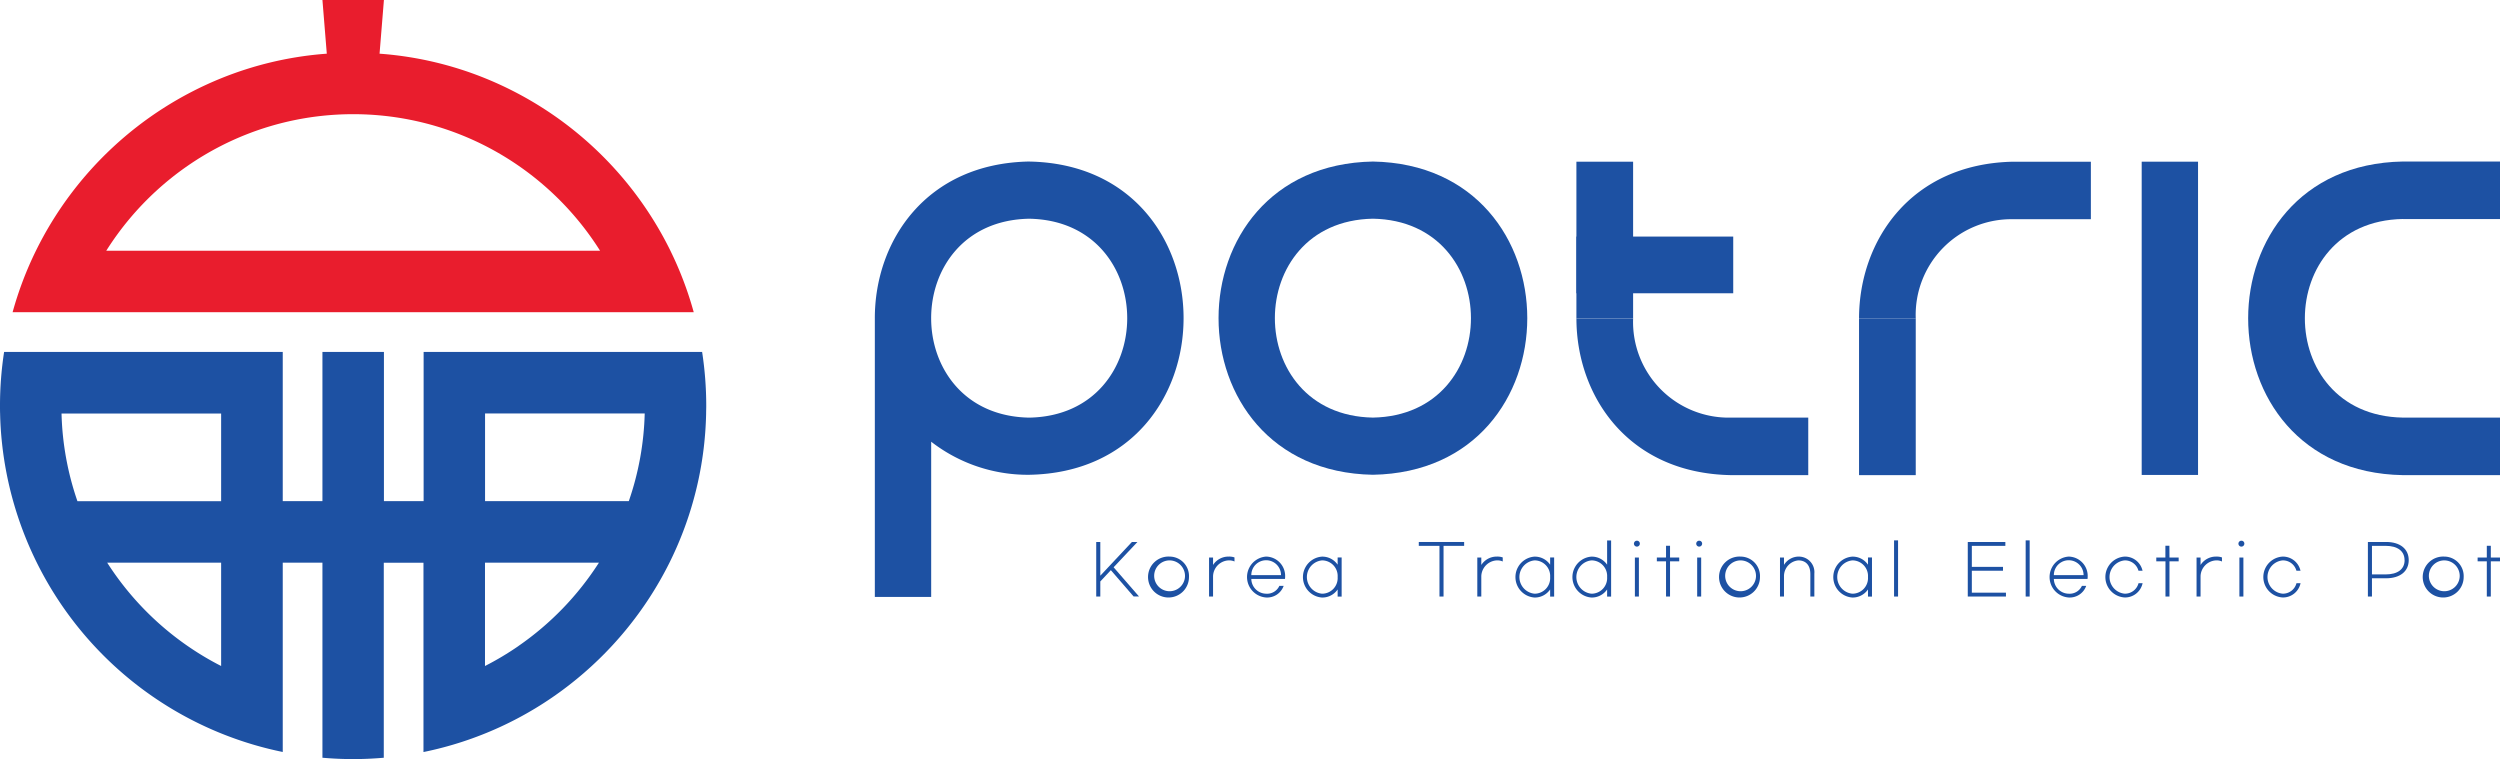
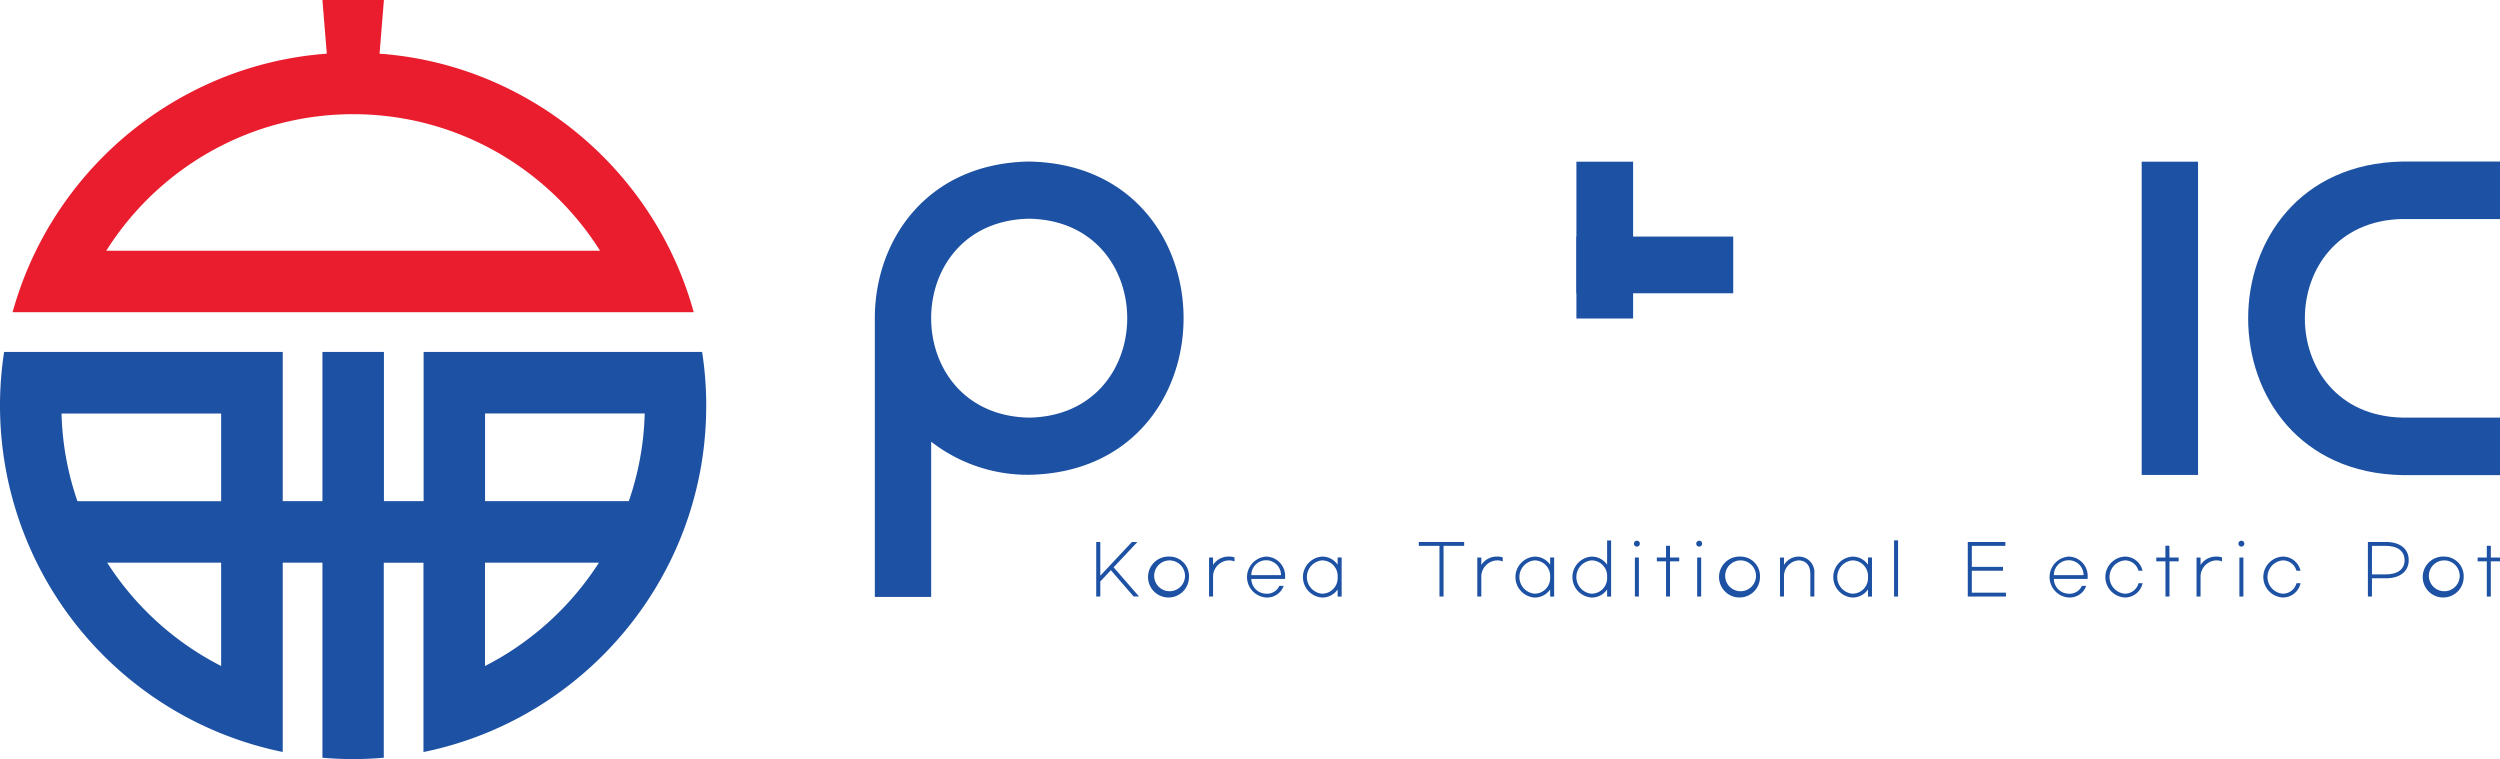
<svg xmlns="http://www.w3.org/2000/svg" width="154.838" height="47.01" viewBox="0 0 154.838 47.01">
  <g id="그룹_20337" data-name="그룹 20337" transform="translate(-447.53 -1272.298)">
    <g id="그룹_20335" data-name="그룹 20335" transform="translate(447.53 1272.298)">
      <path id="패스_149560" data-name="패스 149560" d="M489.589,1287.826a22.006,22.006,0,0,0-11.477-10.682,21.6,21.6,0,0,0-6.267-1.5l-.27-.021.27-3.325h-3.808l.27,3.325-.27.021a21.6,21.6,0,0,0-6.267,1.5,22.006,22.006,0,0,0-11.477,10.682,21.731,21.731,0,0,0-1.445,3.808h42.185a21.735,21.735,0,0,0-1.445-3.808m-34.939,0a18.187,18.187,0,0,1,7.121-6.5,17.959,17.959,0,0,1,6.267-1.856,18.118,18.118,0,0,1,3.808,0,17.959,17.959,0,0,1,6.267,1.856,18.187,18.187,0,0,1,7.12,6.5Z" transform="translate(-448.067 -1272.298)" fill="#e91d2d" />
      <path id="패스_149561" data-name="패스 149561" d="M491.025,1309.068H473.767v9.239h-2.458v-9.239H467.5v9.239h-2.458v-9.239H447.784a21.962,21.962,0,0,0-.254,3.337c0,.158,0,.315.006.472a21.9,21.9,0,0,0,17.506,20.966v-11.726H467.5V1334.2c.627.054,1.262.084,1.9.084s1.276-.03,1.9-.084v-12.079h2.458v11.726a21.79,21.79,0,0,0,8.984-4.119,22.017,22.017,0,0,0,6.251-7.607q.226-.455.431-.92a21.693,21.693,0,0,0,1.84-8.32c0-.157.007-.313.007-.472a21.962,21.962,0,0,0-.254-3.337m-29.791,3.808v5.431h-8.9a17.967,17.967,0,0,1-.985-5.431Zm0,15.638a18.2,18.2,0,0,1-7.057-6.4h7.057Zm18.416-1.238a17.992,17.992,0,0,1-2.074,1.238v-6.4h7.057a18.2,18.2,0,0,1-4.982,5.159m6.829-8.969h-8.9v-5.431h9.888a17.952,17.952,0,0,1-.985,5.431" transform="translate(-447.53 -1287.269)" fill="#1d51a3" />
    </g>
    <g id="그룹_20336" data-name="그룹 20336" transform="translate(501.713 1282.302)">
      <path id="패스_149562" data-name="패스 149562" d="M564.608,1328.921h-.342l-1.957,2.088v-2.088h-.253v3.379h.253v-.934l.653-.7,1.4,1.619.011.012h.334l-1.574-1.81Z" transform="translate(-548.344 -1305.357)" fill="#1d51a3" />
      <path id="패스_149563" data-name="패스 149563" d="M568.9,1330.446a1.268,1.268,0,1,0,1.2,1.267,1.208,1.208,0,0,0-1.2-1.267m.951,1.267a.955.955,0,1,1-.951-1.031.961.961,0,0,1,.951,1.031" transform="translate(-550.643 -1305.978)" fill="#1d51a3" />
      <path id="패스_149564" data-name="패스 149564" d="M575.061,1330.446a1.133,1.133,0,0,0-.969.519v-.46h-.248v2.416h.248v-1.258a1.011,1.011,0,0,1,.96-.981.831.831,0,0,1,.317.047l.05.021v-.251l-.024-.009a1.017,1.017,0,0,0-.334-.044" transform="translate(-553.144 -1305.978)" fill="#1d51a3" />
      <path id="패스_149565" data-name="패스 149565" d="M579,1330.446a1.27,1.27,0,0,0,0,2.534,1.084,1.084,0,0,0,1.068-.673l.017-.048h-.268l-.008.023a.835.835,0,0,1-.808.463.932.932,0,0,1-.919-.916h2.084l.005-.029a.45.45,0,0,0,.005-.087,1.2,1.2,0,0,0-1.175-1.267m-.919,1.147a.92.92,0,0,1,1.84,0Z" transform="translate(-554.765 -1305.978)" fill="#1d51a3" />
      <path id="패스_149566" data-name="패스 149566" d="M585.8,1330.949a1.146,1.146,0,0,0-.973-.5,1.27,1.27,0,0,0,0,2.533,1.146,1.146,0,0,0,.973-.5v.444h.248V1330.5H585.8Zm0,.764a.967.967,0,0,1-.965,1.032,1.036,1.036,0,0,1,0-2.063.967.967,0,0,1,.965,1.031" transform="translate(-557.136 -1305.978)" fill="#1d51a3" />
      <path id="패스_149567" data-name="패스 149567" d="M595.755,1329.161h1.281v3.139h.252v-3.139h1.276v-.24h-2.809Z" transform="translate(-562.065 -1305.357)" fill="#1d51a3" />
      <path id="패스_149568" data-name="패스 149568" d="M603.085,1330.446a1.133,1.133,0,0,0-.969.519v-.46h-.248v2.416h.248v-1.258a1.011,1.011,0,0,1,.96-.981.831.831,0,0,1,.317.047l.05.021v-.251l-.024-.009a1.016,1.016,0,0,0-.334-.044" transform="translate(-564.554 -1305.978)" fill="#1d51a3" />
      <path id="패스_149569" data-name="패스 149569" d="M608,1330.949a1.146,1.146,0,0,0-.973-.5,1.27,1.27,0,0,0,0,2.533,1.147,1.147,0,0,0,.973-.5v.444h.248V1330.5H608Zm0,.764a.967.967,0,0,1-.964,1.032,1.036,1.036,0,0,1,0-2.063.967.967,0,0,1,.964,1.031" transform="translate(-566.175 -1305.978)" fill="#1d51a3" />
      <path id="패스_149570" data-name="패스 149570" d="M613.954,1330.259a1.146,1.146,0,0,0-.973-.5,1.27,1.27,0,0,0,0,2.533,1.147,1.147,0,0,0,.973-.5v.444h.248v-3.479h-.248Zm0,.764a.967.967,0,0,1-.965,1.032,1.036,1.036,0,0,1,0-2.063.967.967,0,0,1,.965,1.031" transform="translate(-568.6 -1305.288)" fill="#1d51a3" />
      <rect id="사각형_5017" data-name="사각형 5017" width="0.248" height="2.416" transform="translate(47.074 24.527)" fill="#1d51a3" />
      <path id="패스_149571" data-name="패스 149571" d="M618.414,1328.787a.183.183,0,1,0,.183.183.178.178,0,0,0-.183-.183" transform="translate(-571.216 -1305.302)" fill="#1d51a3" />
      <path id="패스_149572" data-name="패스 149572" d="M621.441,1329.316h-.248v.728h-.569v.236h.569v2.18h.248v-2.18h.569v-.236h-.569Z" transform="translate(-572.19 -1305.518)" fill="#1d51a3" />
      <rect id="사각형_5018" data-name="사각형 5018" width="0.248" height="2.416" transform="translate(50.932 24.527)" fill="#1d51a3" />
      <path id="패스_149573" data-name="패스 149573" d="M624.922,1328.787a.183.183,0,1,0,.183.183.178.178,0,0,0-.183-.183" transform="translate(-573.866 -1305.302)" fill="#1d51a3" />
      <path id="패스_149574" data-name="패스 149574" d="M628.551,1330.446a1.268,1.268,0,1,0,1.2,1.267,1.208,1.208,0,0,0-1.2-1.267m.951,1.267a.955.955,0,1,1-.951-1.031.961.961,0,0,1,.951,1.031" transform="translate(-574.929 -1305.978)" fill="#1d51a3" />
      <path id="패스_149575" data-name="패스 149575" d="M634.666,1330.446a1.076,1.076,0,0,0-.927.515v-.456h-.248v2.416h.248v-1.258a.978.978,0,0,1,.889-.981c.472,0,.743.309.743.847v1.392h.248V1331.5a.963.963,0,0,0-.953-1.053" transform="translate(-577.43 -1305.978)" fill="#1d51a3" />
      <path id="패스_149576" data-name="패스 149576" d="M641.208,1330.949a1.146,1.146,0,0,0-.973-.5,1.27,1.27,0,0,0,0,2.533,1.147,1.147,0,0,0,.973-.5v.444h.248V1330.5h-.248Zm0,.764a.967.967,0,0,1-.965,1.032,1.036,1.036,0,0,1,0-2.063.967.967,0,0,1,.965,1.031" transform="translate(-579.697 -1305.978)" fill="#1d51a3" />
      <rect id="사각형_5019" data-name="사각형 5019" width="0.248" height="3.479" transform="translate(63.126 23.464)" fill="#1d51a3" />
      <path id="패스_149577" data-name="패스 149577" d="M653.36,1330.7h1.93v-.24h-1.93v-1.3h2.076v-.24h-2.328v3.379h2.365v-.24H653.36Z" transform="translate(-585.417 -1305.357)" fill="#1d51a3" />
-       <rect id="사각형_5020" data-name="사각형 5020" width="0.248" height="3.479" transform="translate(71.277 23.464)" fill="#1d51a3" />
      <path id="패스_149578" data-name="패스 149578" d="M662.844,1330.446a1.27,1.27,0,0,0,0,2.534,1.084,1.084,0,0,0,1.068-.673l.017-.048h-.268l-.008.023a.835.835,0,0,1-.808.463.932.932,0,0,1-.919-.916h2.084l.005-.029a.455.455,0,0,0,.005-.087,1.2,1.2,0,0,0-1.175-1.267m-.919,1.147a.92.92,0,0,1,1.84,0Z" transform="translate(-588.903 -1305.978)" fill="#1d51a3" />
      <path id="패스_149579" data-name="패스 149579" d="M669.534,1332.121a.868.868,0,0,1-.845.623,1.035,1.035,0,0,1,0-2.062.865.865,0,0,1,.841.616l.008.024h.254l-.014-.046a1.117,1.117,0,0,0-1.09-.83,1.268,1.268,0,0,0,.013,2.533,1.112,1.112,0,0,0,1.081-.838l.012-.046h-.254Z" transform="translate(-591.274 -1305.978)" fill="#1d51a3" />
      <path id="패스_149580" data-name="패스 149580" d="M673.612,1329.316h-.248v.728H672.8v.236h.569v2.18h.248v-2.18h.569v-.236h-.569Z" transform="translate(-593.433 -1305.518)" fill="#1d51a3" />
      <path id="패스_149581" data-name="패스 149581" d="M678.226,1330.446a1.133,1.133,0,0,0-.969.519v-.46h-.248v2.416h.248v-1.258a1.011,1.011,0,0,1,.96-.981.831.831,0,0,1,.316.047l.05.021v-.251l-.024-.009a1.017,1.017,0,0,0-.334-.044" transform="translate(-595.148 -1305.978)" fill="#1d51a3" />
      <path id="패스_149582" data-name="패스 149582" d="M681.568,1328.787a.183.183,0,1,0,.183.183.178.178,0,0,0-.183-.183" transform="translate(-596.93 -1305.302)" fill="#1d51a3" />
      <rect id="사각형_5021" data-name="사각형 5021" width="0.248" height="2.416" transform="translate(84.514 24.527)" fill="#1d51a3" />
      <path id="패스_149583" data-name="패스 149583" d="M686.037,1332.121a.868.868,0,0,1-.845.623,1.035,1.035,0,0,1,0-2.062.865.865,0,0,1,.841.616l.008.024h.254l-.014-.046a1.117,1.117,0,0,0-1.09-.83,1.268,1.268,0,0,0,.013,2.533,1.112,1.112,0,0,0,1.081-.838l.012-.046h-.254Z" transform="translate(-597.994 -1305.978)" fill="#1d51a3" />
      <path id="패스_149584" data-name="패스 149584" d="M696.038,1328.921h-1.129v3.379h.252v-1.131h.877c.861,0,1.4-.43,1.4-1.124s-.535-1.125-1.4-1.125m1.145,1.125c0,.562-.43.885-1.179.885h-.843v-1.77H696c.749,0,1.179.323,1.179.885" transform="translate(-602.436 -1305.357)" fill="#1d51a3" />
      <path id="패스_149585" data-name="패스 149585" d="M702.067,1330.446a1.268,1.268,0,1,0,1.2,1.267,1.208,1.208,0,0,0-1.2-1.267m.952,1.267a.955.955,0,1,1-.952-1.031.961.961,0,0,1,.952,1.031" transform="translate(-604.862 -1305.978)" fill="#1d51a3" />
      <path id="패스_149586" data-name="패스 149586" d="M707.19,1330.045v-.728h-.248v.728h-.569v.235h.569v2.181h.248v-2.181h.569v-.235Z" transform="translate(-607.104 -1305.518)" fill="#1d51a3" />
-       <path id="패스_149587" data-name="패스 149587" d="M584.395,1308.574c-12.749-.228-12.747-19.175,0-19.4,12.748.228,12.746,19.175,0,19.4m0-15.86c-8.1.145-8.093,12.175,0,12.319,8.1-.145,8.093-12.175,0-12.319" transform="translate(-553.546 -1289.173)" fill="#1d51a3" />
      <path id="패스_149588" data-name="패스 149588" d="M548.487,1289.173c-6.384.113-9.571,4.922-9.561,9.723h0v17.243h3.49v-9.612a9.769,9.769,0,0,0,6.071,2.048c12.747-.227,12.749-19.173,0-19.4m0,15.86c-8.094-.144-8.1-12.174,0-12.319,8.093.144,8.095,12.174,0,12.319" transform="translate(-538.926 -1289.173)" fill="#1d51a3" />
      <rect id="사각형_5022" data-name="사각형 5022" width="3.49" height="19.402" transform="translate(78.463 0.01)" fill="#1d51a3" />
      <path id="패스_149589" data-name="패스 149589" d="M691.964,1292.736H698v-3.563h-6.031c-12.767.23-12.758,19.2,0,19.423H698v-3.563h-6.031c-8.083-.146-8.077-12.154,0-12.3" transform="translate(-597.34 -1289.173)" fill="#1d51a3" />
-       <path id="패스_149590" data-name="패스 149590" d="M621.793,1315.275h4.788v-3.563h-4.788a5.924,5.924,0,0,1-6.059-6.138h-3.512c.005,4.8,3.2,9.587,9.571,9.7" transform="translate(-568.769 -1295.851)" fill="#1d51a3" />
      <rect id="사각형_5023" data-name="사각형 5023" width="3.512" height="9.712" transform="translate(43.452 0.011)" fill="#1d51a3" />
      <rect id="사각형_5024" data-name="사각형 5024" width="9.712" height="3.512" transform="translate(43.453 4.648)" fill="#1d51a3" />
-       <path id="패스_149591" data-name="패스 149591" d="M651.32,1289.191h4.788v3.563H651.32a5.925,5.925,0,0,0-6.059,6.137h-3.512c.005-4.795,3.2-9.587,9.571-9.7" transform="translate(-580.792 -1289.18)" fill="#1d51a3" />
-       <rect id="사각형_5025" data-name="사각형 5025" width="3.512" height="9.712" transform="translate(60.957 9.712)" fill="#1d51a3" />
    </g>
  </g>
</svg>